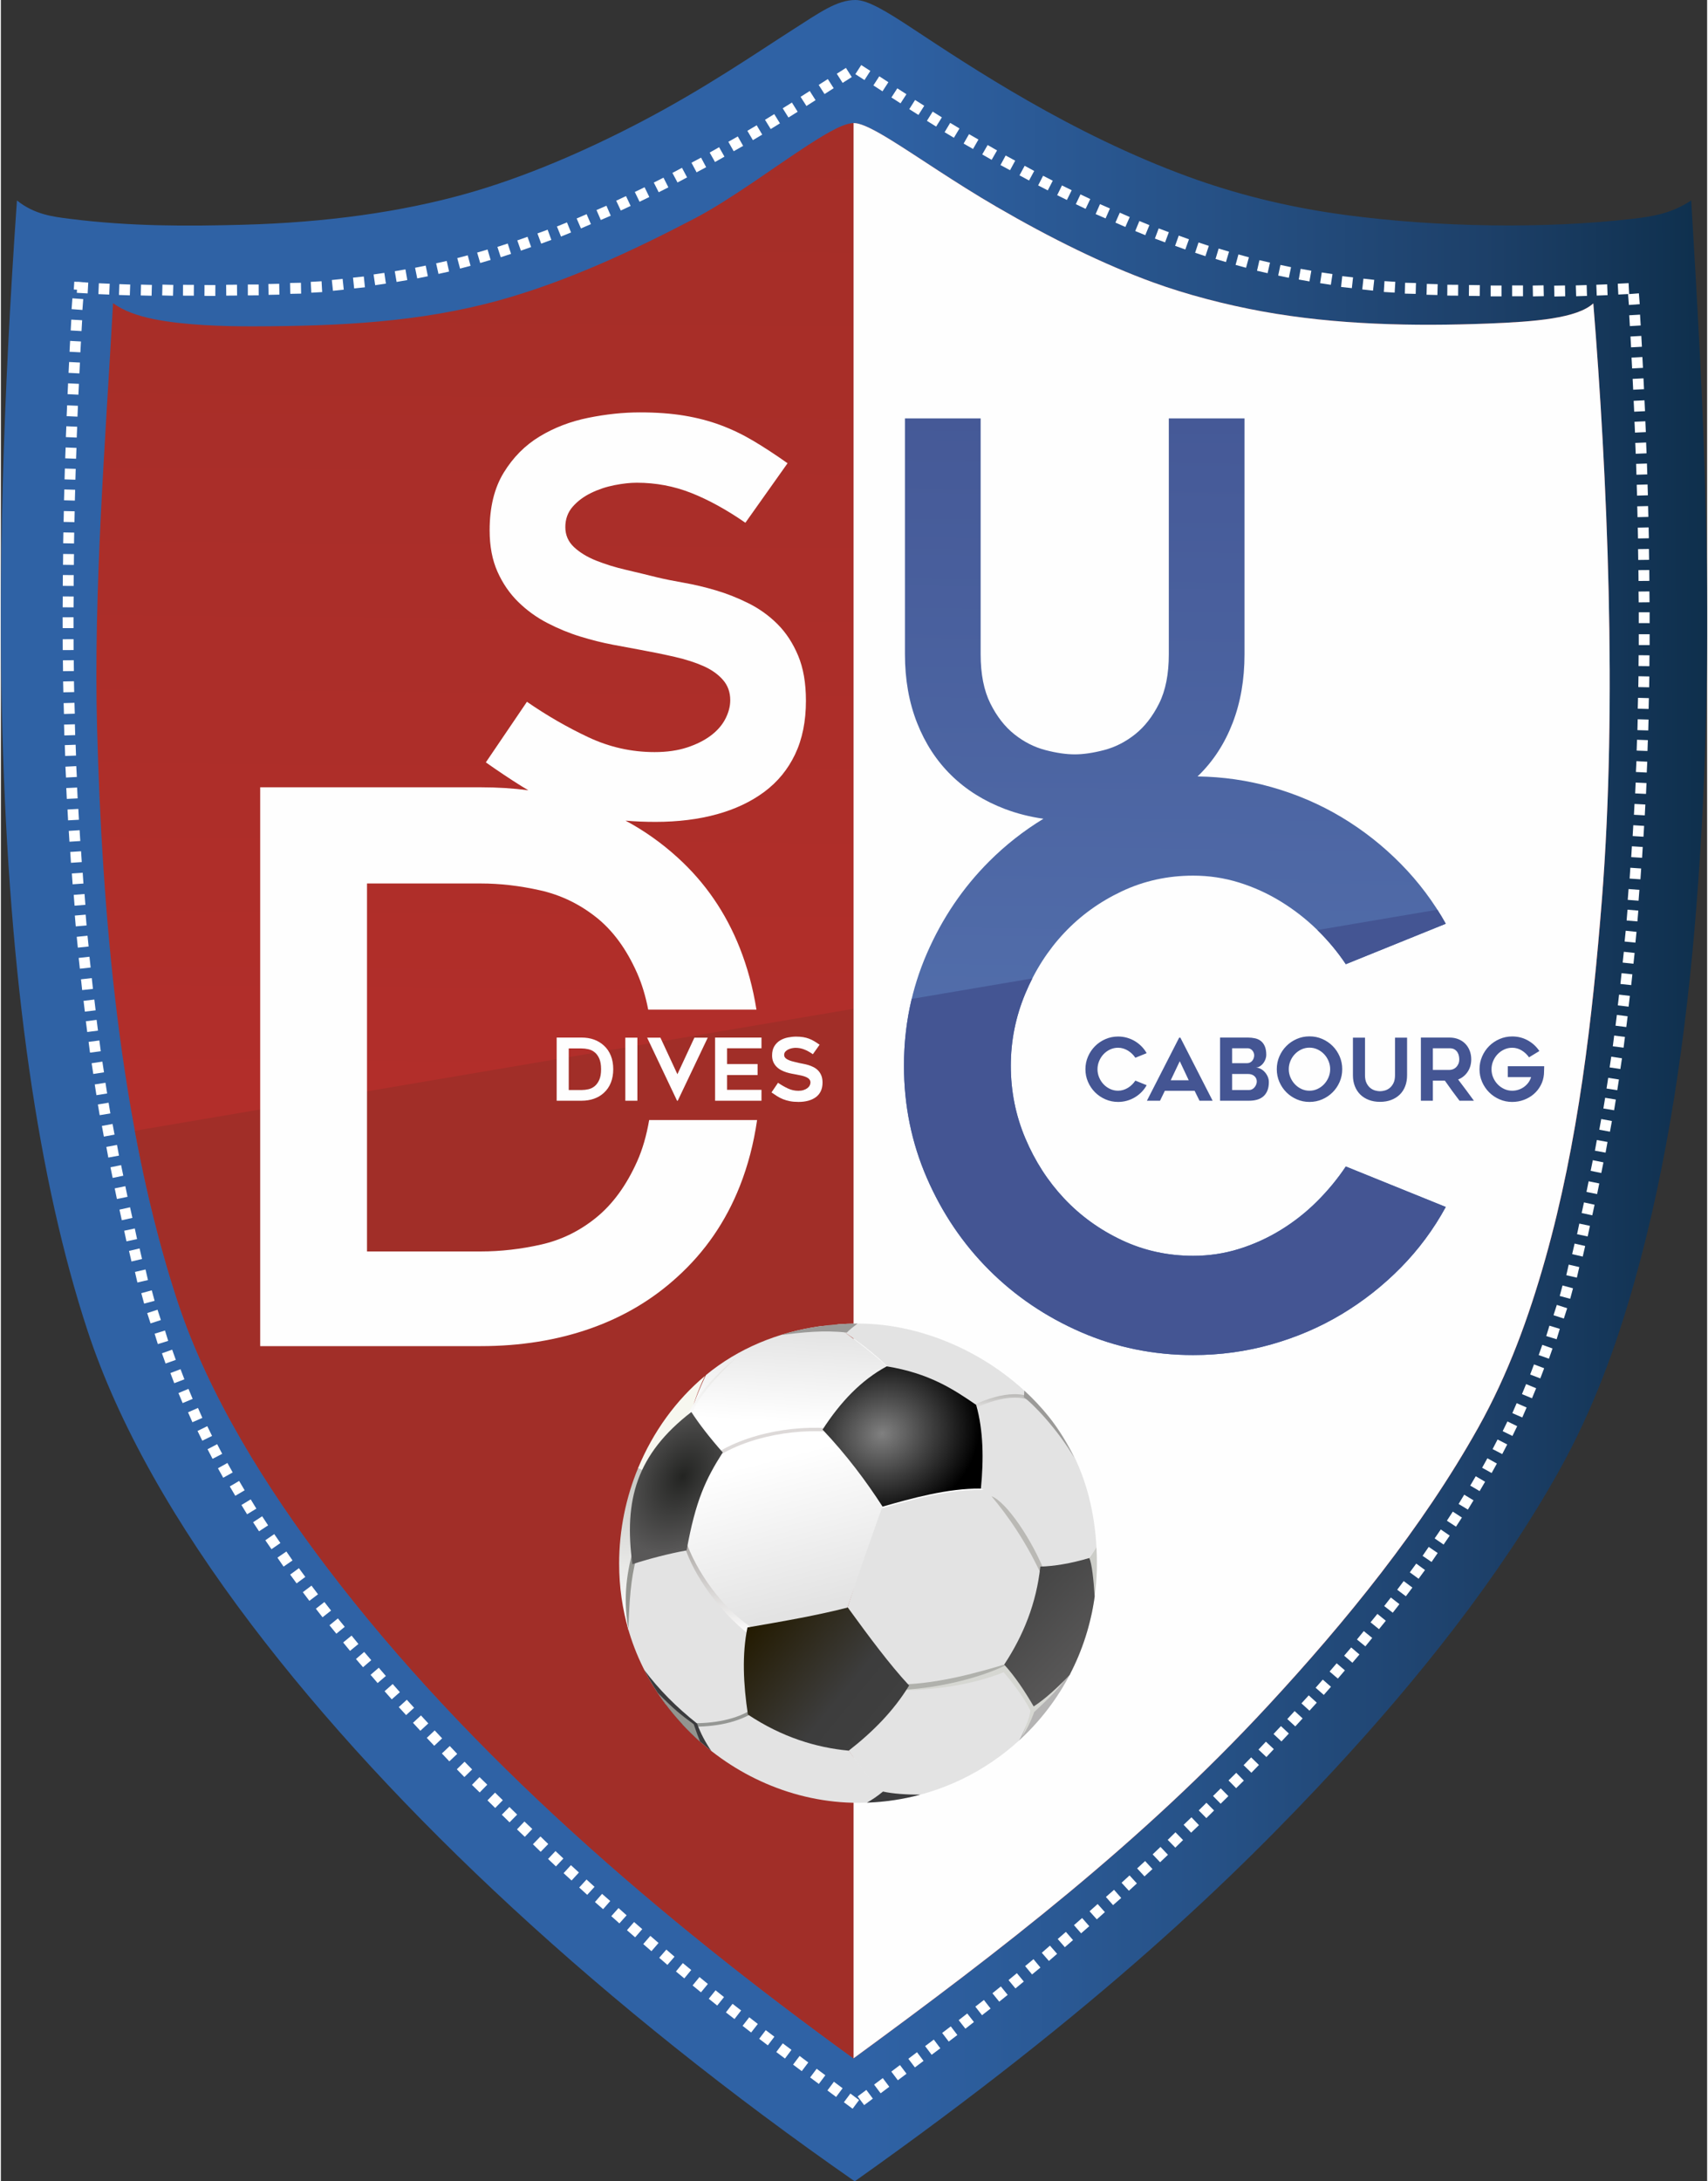
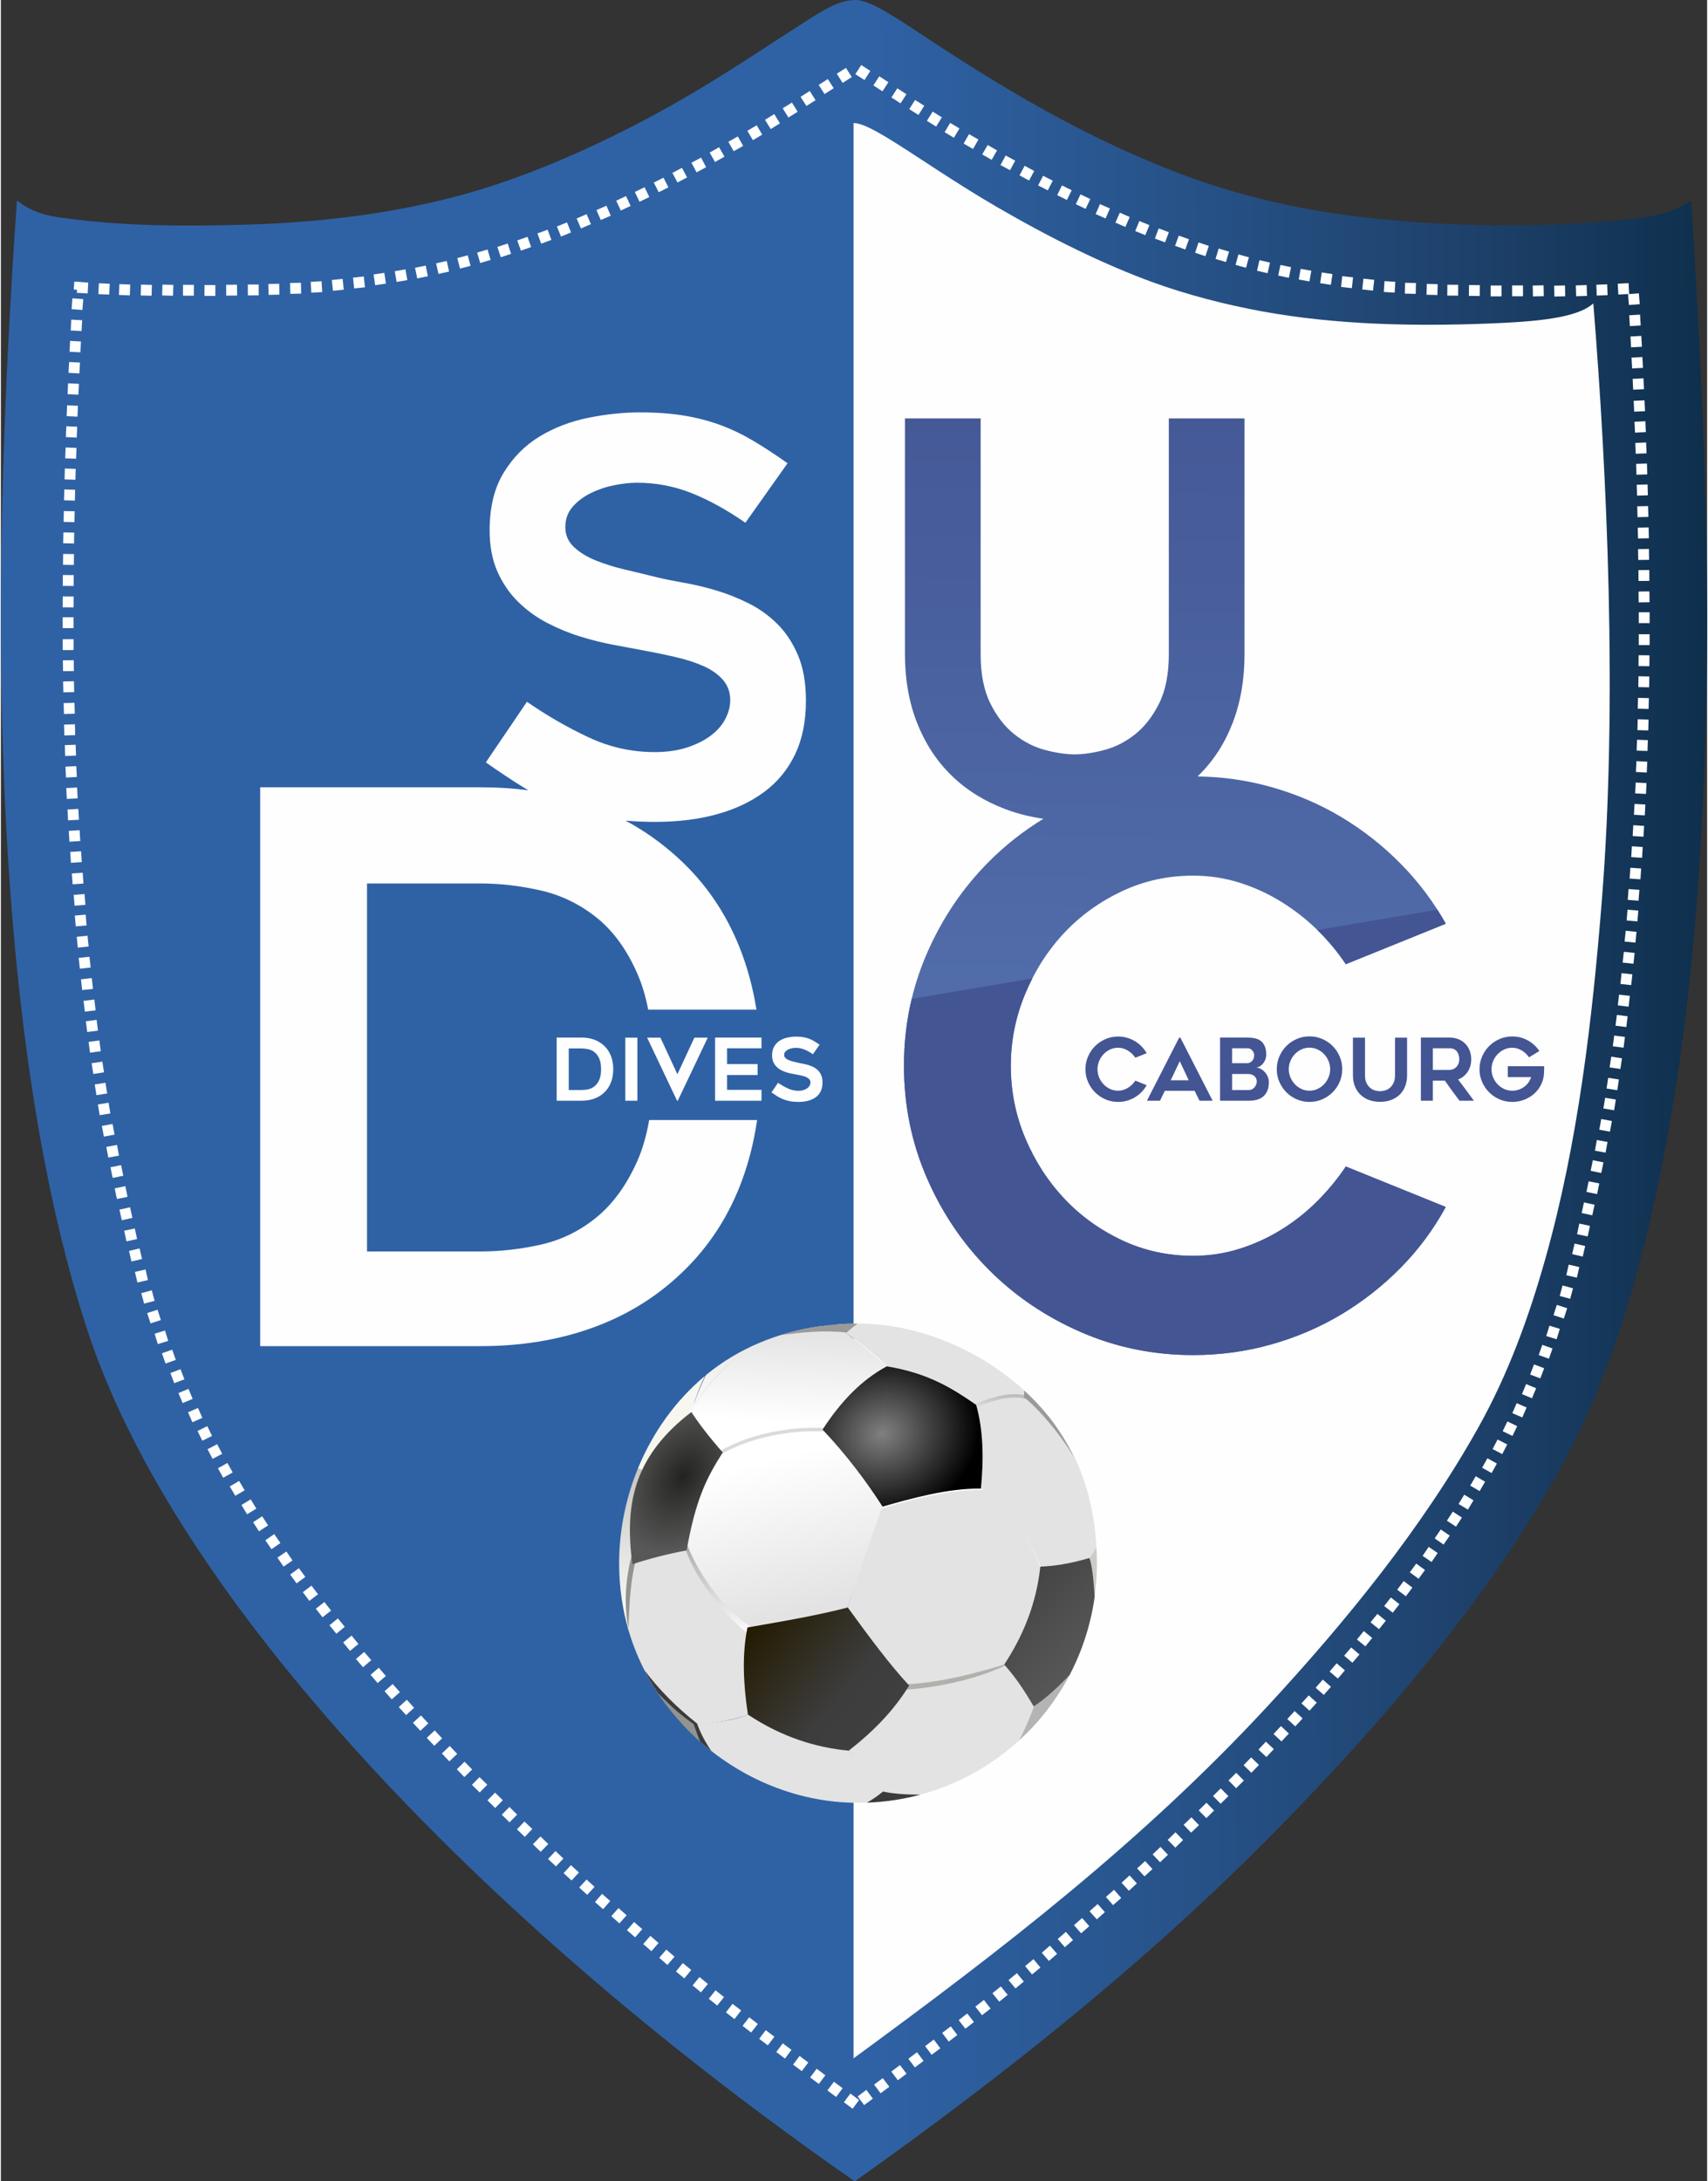
<svg xmlns="http://www.w3.org/2000/svg" height="357.295" viewBox="0 0 469.517 600" width="279.881">
  <rect x="0" y="0" width="469.517" height="600" fill="#333333" stroke="none" />
  <linearGradient id="a" gradientUnits="userSpaceOnUse" x1="-3.742" x2="470.258" y1="223.5" y2="222">
    <stop offset="0" stop-color="#2f62a5" />
    <stop offset=".51" stop-color="#2f62a5" />
    <stop offset=".709" stop-color="#265186" />
    <stop offset=".87" stop-color="#1d4069" />
    <stop offset="1" stop-color="#0e2f4c" />
  </linearGradient>
  <radialGradient id="i" cx="269.226" cy="380.489" gradientTransform="matrix(.316 1.027 -1.174 .361 604.142 -19.488)" gradientUnits="userSpaceOnUse" r="22.013">
    <stop offset="0" stop-color="#808080" />
    <stop offset="1" />
  </radialGradient>
  <linearGradient id="k" gradientUnits="userSpaceOnUse" x1="205.442" x2="240.236" y1="447.652" y2="476.22">
    <stop offset="0" stop-color="#231a00" />
    <stop offset=".708" stop-color="#3d3d3d" />
    <stop offset="1" stop-color="#3f3f3f" />
  </linearGradient>
  <radialGradient id="m" cx="187.795" cy="407.332" gradientTransform="matrix(1.04 .614 -.906 1.536 361.416 -334.87)" gradientUnits="userSpaceOnUse" r="12.773">
    <stop offset="0" stop-color="#232422" />
    <stop offset="1" stop-color="#595858" />
  </radialGradient>
  <linearGradient id="b" gradientUnits="userSpaceOnUse" x1="150.236" x2="147.402" y1="38.268" y2="342.992">
    <stop offset="0" stop-color="#a52e28" />
    <stop offset="1" stop-color="#b42e2a" />
  </linearGradient>
  <linearGradient id="c" gradientUnits="userSpaceOnUse" x1="321.387" x2="318.968" y1="115.098" y2="302.765">
    <stop offset="0" stop-color="#455997" />
    <stop offset="1" stop-color="#5370ad" />
  </linearGradient>
  <linearGradient id="h" gradientUnits="userSpaceOnUse" x1="276.607" x2="294.864" y1="440.967" y2="458.773">
    <stop offset="0" stop-color="#454545" />
    <stop offset="1" stop-color="#585757" />
  </linearGradient>
  <linearGradient id="d" gradientUnits="userSpaceOnUse" x1="212.598" x2="223.126" y1="401.102" y2="442.158">
    <stop offset="0" stop-color="#fff" />
    <stop offset="1" stop-color="#e3e3e3" />
  </linearGradient>
  <linearGradient id="e" gradientUnits="userSpaceOnUse" x1="213.307" x2="214.661" y1="391.181" y2="367.195">
    <stop offset="0" stop-color="#fff" />
    <stop offset="1" stop-color="#e5e5e5" />
  </linearGradient>
  <linearGradient id="f" gradientTransform="matrix(.439 0 0 2.554 -80.242 -145.5)" gradientUnits="userSpaceOnUse" x1="570.854" x2="570.854" y1="215.018" y2="232.589">
    <stop offset="0" stop-color="#c5c5c1" />
    <stop offset="1" stop-color="#fff" />
  </linearGradient>
  <linearGradient id="g" gradientTransform="matrix(1.879 0 0 .596 -80.242 -145.5)" gradientUnits="userSpaceOnUse" x1="182.157" x2="182.157" y1="887.333" y2="898.574">
    <stop offset="0" stop-color="#b8b7b5" />
    <stop offset="1" stop-color="#fff" />
  </linearGradient>
  <linearGradient id="j" gradientTransform="matrix(.932 0 0 1.202 -80.242 -145.5)" gradientUnits="userSpaceOnUse" x1="288.041" x2="288.041" y1="474.22" y2="495.139">
    <stop offset="0" stop-color="#aca8a5" />
    <stop offset="1" stop-color="#fff" />
  </linearGradient>
  <linearGradient id="l" gradientTransform="matrix(.958 0 0 1.17 -80.242 -145.5)" gradientUnits="userSpaceOnUse" x1="280.266" x2="280.266" y1="443.787" y2="458.486">
    <stop offset="0" stop-color="#e2e1df" />
    <stop offset="1" stop-color="#fff" />
  </linearGradient>
  <path d="m4.421 55.141c4.83 3.872 9.95 4.466 14.332 5.023 17.165 2.182 32.83 2.049 47.488 1.669 23.633-.612 44.044-3.614 61.332-8.421 16.498-4.587 33.404-11.959 48.53-19.868 17.708-9.26 31.594-18.855 41.837-25.399 7.276-4.648 12.131-8.16 17.234-8.146 3.401.01 8.472 3.094 15.724 7.871 15.955 10.51 43.557 28.965 76.012 40.795 12.322 4.491 26.57 8.249 42.996 10.452 25.626 3.437 55.039 3.847 78.998 1.082 6.097-.704 10.882-1.569 16.232-5.059 2.964 50.146 7.389 118.989 1.429 194.207-2.783 35.12-7.816 70.49-17.066 103.256-4.954 17.549-11.276 35.071-20.809 52.105-16.381 29.271-39.087 57.525-61.49 81.72-27.526 29.728-64.836 65.852-132.244 113.57-68.622-47.74-126.618-101.249-165.95-153.069-21.143-27.854-36.707-55.221-45.166-80.941-13.497-41.043-21.561-96.298-23.43-165.05-1.171-43.091.162-90.765 4.011-145.799z" fill="url(#a)" />
-   <path d="m438.197 83.457c-4.512 4.088-15.887 5.04-29.129 5.546-20.21.772-41.522.376-61.971-3.348-9.986-1.819-20.718-4.585-30.064-7.992-13.475-4.91-28.01-12.041-42.993-20.75-11.665-6.78-21.826-13.909-29.151-18.414-4.395-2.703-7.769-4.461-9.834-4.631-2.64-.218-7.011 2.233-12.588 5.824-9.294 5.985-21.515 15.141-31.558 20.392-16.99 8.883-35.136 17.336-53.627 22.476-21.913 6.091-44.158 7.14-67.64 7.202-8.281.022-19.128-.285-27.566-1.987-4.74-.956-8.398-2.354-11.205-4.381-2.088 37.593-5.42 79.242-4.399 116.837 1.382 50.824 6.167 109.059 22.134 157.614 8.594 26.131 24.626 51.533 41.166 73.323 39.234 51.69 91.73 96.53 144.846 135.01 40.897-29.922 79.321-59.486 114.045-96.988 21.411-23.125 42.441-48.936 57.869-76.503 8.211-14.671 13.913-30.315 18.469-46.456 8.987-31.834 12.965-66.001 15.574-98.943 4.276-53.971 1.433-116.891-2.378-163.832z" fill="url(#b)" />
-   <path d="m36.865 311.026c3.015 16.186 6.854 31.957 11.741 46.819 8.594 26.131 24.626 51.533 41.166 73.323 39.234 51.69 91.73 96.53 144.846 135.01 40.897-29.922 79.321-59.486 114.045-96.988 21.411-23.125 42.441-48.936 57.869-76.503 8.211-14.671 13.913-30.315 18.469-46.456 8.987-31.834 12.965-66.001 15.574-98.943.127-1.597.246-3.204.361-4.816z" fill="#a12e28" fill-rule="evenodd" />
  <path d="m438.197 83.457c-4.512 4.088-15.887 5.04-29.129 5.546-20.21.772-41.522.376-61.971-3.348-9.986-1.819-20.718-4.585-30.064-7.992-13.475-4.91-28.01-12.041-42.993-20.75-11.665-6.78-21.826-13.909-29.151-18.414-4.395-2.703-7.769-4.461-9.834-4.631-.134-.011-.273-.015-.415-.013v532.307c40.889-29.917 79.306-59.477 114.024-96.972 21.411-23.125 42.441-48.936 57.869-76.503 8.211-14.671 13.913-30.315 18.469-46.456 8.987-31.834 12.965-66.001 15.574-98.943 4.276-53.971 1.433-116.891-2.378-163.832z" fill="#fefefe" fill-rule="evenodd" />
  <g fill="#fff" fill-rule="evenodd" transform="translate(-80.242 -145.5) scale(1.058)">
    <path d="m104.322 426.988-.465-2.783-2.783.465.465 2.783zM103.484 421.807l-.44-2.787-2.788.44.44 2.788zM102.666 416.309l-.43-2.789-2.789.43.43 2.789zM107.682 443.191l-.571-2.764-2.764.571.571 2.764zM108.785 448.672l-.571-2.764-2.764.571.571 2.764zM110.052 454.153l-.61-2.755-2.755.61.61 2.755zM111.265 459.661l-.591-2.76-2.759.59.591 2.76zM112.559 464.842l-.643-2.748-2.748.643.643 2.748zM114.101 470.315l-.638-2.749-2.749.638.638 2.749zM115.826 475.708l-.739-2.724-2.723.739.739 2.724zM105.404 432.508l-.513-2.775-2.775.513.513 2.775zM106.56 437.958l-.513-2.775-2.775.513.513 2.775zM117.456 480.711l-.873-2.684-2.683.873.873 2.683zM119.361 486.128l-.834-2.696-2.696.834.834 2.696zM121.34 491.07l-.944-2.659-2.659.944.944 2.659zM123.575 496.123l-1.007-2.636-2.636 1.008 1.007 2.636zM125.723 501.209l-1.087-2.604-2.604 1.087 1.087 2.604zM128.243 506.146l-1.134-2.584-2.584 1.134 1.134 2.584zM130.768 510.838l-1.242-2.534-2.534 1.242 1.242 2.534zM133.405 515.491l-1.304-2.503-2.503 1.304 1.304 2.503zM136.139 520.336l-1.374-2.465-2.465 1.374 1.374 2.465zM139.244 524.97l-1.434-2.43-2.43 1.434 1.434 2.43zM142.29 529.742l-1.467-2.411-2.411 1.467 1.467 2.411zM145.347 534.091l-1.545-2.361-2.361 1.545 1.545 2.361zM148.548 538.683l-1.603-2.322-2.322 1.603 1.603 2.322zM151.696 543.211l-1.599-2.325-2.325 1.599 1.599 2.325zM155.028 547.497l-1.671-2.274-2.274 1.671 1.671 2.274zM158.329 552.013l-1.699-2.253-2.253 1.699 1.699 2.253zM161.724 556.245l-1.738-2.223-2.223 1.738 1.738 2.223zM165.281 560.468l-1.785-2.186-2.186 1.785 1.785 2.186zM168.838 564.934l-1.784-2.186-2.186 1.784 1.784 2.186zM172.175 569.134l-1.84-2.14-2.14 1.84 1.84 2.14zM175.973 573.247l-1.84-2.14-2.14 1.84 1.84 2.14zM179.619 577.458l-1.866-2.117-2.117 1.866 1.866 2.117zM183.321 581.514l-1.903-2.084-2.084 1.903 1.903 2.084zM187.016 585.579l-1.915-2.073-2.073 1.915 1.915 2.073zM190.607 589.461l-1.935-2.054-2.054 1.935 1.935 2.054zM194.532 593.505l-1.938-2.051-2.051 1.938 1.938 2.051zM198.417 597.553l-1.971-2.019-2.019 1.971 1.971 2.019zM210.122 609.288l-2.01-1.981-1.981 2.01 2.01 1.981zM206.388 605.551l-2.014-1.977-1.977 2.014 2.014 1.977zM202.351 601.511l-2.017-1.974-1.974 2.017 2.017 1.974zM214.06 613.027l-2.044-1.945-1.945 2.045 2.045 1.945zM218.209 616.939l-2.022-1.968-1.968 2.022 2.022 1.968zM222.146 620.703l-2.051-1.938-1.938 2.051 2.051 1.938zM226.186 624.341l-2.079-1.909-1.908 2.079 2.079 1.908zM230.249 628.066l-2.083-1.904-1.904 2.083 2.083 1.904zM234.333 631.752l-2.125-1.857-1.857 2.124 2.125 1.857zM238.592 635.465l-2.105-1.879-1.879 2.105 2.105 1.879zM242.661 639.067l-2.128-1.854-1.854 2.128 2.128 1.854zM246.897 642.662l-2.132-1.849-1.849 2.132 2.132 1.849zM251.052 646.232l-2.131-1.85-1.85 2.131 2.131 1.85zM255.393 649.688l-2.178-1.794-1.794 2.178 2.178 1.794zM259.725 653.317l-2.178-1.794-1.794 2.178 2.178 1.794zM263.924 656.732l-2.2-1.768-1.768 2.2 2.2 1.768zM268.375 660.209l-2.23-1.729-1.729 2.231 2.23 1.729zM272.716 663.715l-2.225-1.735-1.735 2.225 2.225 1.735zM277.026 667.031l-2.248-1.705-1.705 2.248 2.248 1.705zM281.469 670.447l-2.26-1.69-1.69 2.26 2.26 1.69zM285.841 673.729l-2.255-1.697-1.697 2.255 2.255 1.697zM290.279 677.055l-2.258-1.693-1.693 2.258 2.258 1.693zM294.768 680.431l-2.261-1.689-1.689 2.261 2.26 1.689zM299.055 683.494l-2.264-1.685-1.685 2.264 2.264 1.685zM97.052 218.105l.209-2.814-2.814-.209-.209 2.814zM97.623 212.965l.128-2.034-2.816-.178-.128 2.034zM96.818 223.599l.161-2.817-2.817-.161-.162 2.817zM96.518 229.121l.151-2.818-2.818-.151-.151 2.818zM96.265 234.603l.143-2.818-2.818-.143-.143 2.818zM96.006 240.136l.137-2.819-2.819-.137-.137 2.819zM95.762 245.846l.128-2.819-2.819-.127-.128 2.819zM95.566 251.285l.122-2.819-2.819-.122-.122 2.819zM95.397 256.789l.109-2.82-2.82-.109-.109 2.82zM95.225 262.239l.081-2.821-2.821-.081-.081 2.821zM95.084 267.673l.08-2.821-2.821-.08-.08 2.821zM94.978 273.272l.061-2.821-2.821-.061-.061 2.821zM94.868 278.813l.05-2.821-2.821-.05-.05 2.821zM94.744 295.43l.024-2.822-2.822-.024-.025 2.822zM94.766 289.862l.02-2.822-2.822-.02-.019 2.822zM94.826 284.4l.035-2.822-2.822-.035-.035 2.822zM94.74 300.818l-.01-2.822-2.822.01.01 2.822zM94.754 306.526l-.007-2.822-2.822.007.007 2.822zM94.832 311.983l-.035-2.822-2.822.035.035 2.822zM94.911 317.452l-.06-2.821-2.821.06.06 2.821zM95.068 323.064l-.082-2.821-2.821.082.082 2.821zM95.173 328.643l-.081-2.821-2.821.081.081 2.821zM95.39 333.961l-.104-2.82-2.82.104.104 2.82zM95.6 339.521l-.148-2.818-2.818.148.149 2.818zM95.808 345.09l-.135-2.819-2.819.135.135 2.819zM96.142 350.645l-.154-2.818-2.818.154.154 2.818zM96.497 356.177l-.177-2.816-2.817.177.177 2.817zM96.881 361.65l-.182-2.816-2.816.182.182 2.816zM97.319 367.229l-.198-2.815-2.815.198.198 2.815zM97.823 372.762l-.223-2.813-2.813.224.223 2.813zM98.132 378.128l-.239-2.812-2.812.239.239 2.812zM98.667 383.597l-.292-2.807-2.807.292.292 2.807zM99.191 389.065l-.308-2.805-2.805.308.308 2.805zM99.79 394.623l-.305-2.805-2.805.305.305 2.805zM100.487 400.194l-.335-2.802-2.802.335.335 2.802zM101.101 405.469l-.359-2.799-2.799.359.359 2.799zM101.822 410.827l-.364-2.799-2.799.364.364 2.798zM492.64 425.71l.456-2.784 2.785.46-.456 2.784zM493.462 420.526l.432-2.788 2.789.436-.432 2.788zM494.263 415.027l.422-2.79 2.79.425-.422 2.79zM489.328 441.918l.563-2.765 2.765.566-.563 2.765zM488.242 447.401l.563-2.765 2.765.566-.563 2.765zM486.991 452.884l.601-2.756 2.757.605-.602 2.756zM485.795 458.394l.582-2.76 2.761.586-.582 2.76zM484.517 463.577l.635-2.749 2.75.638-.635 2.749zM482.992 469.054l.63-2.75 2.751.634-.63 2.75zM481.283 474.45l.731-2.725 2.726.734-.731 2.725zM491.574 431.231l.505-2.776 2.776.508-.505 2.776zM490.434 436.683l.505-2.776 2.776.508-.505 2.776zM479.668 479.455l.865-2.685 2.686.869-.865 2.685zM477.78 484.876l.826-2.697 2.698.83-.826 2.697zM475.815 489.821l.936-2.661 2.662.94-.936 2.661zM473.596 494.878l.999-2.638 2.639 1.003-.999 2.638zM471.463 499.968l1.079-2.606 2.607 1.083-1.079 2.606zM468.959 504.909l1.126-2.586 2.587 1.129-1.126 2.586zM466.447 509.605l1.235-2.536 2.537 1.238-1.235 2.536zM463.824 514.263l1.296-2.505 2.507 1.299-1.296 2.505zM461.105 519.113l1.367-2.467 2.469 1.37-1.367 2.467zM458.014 523.752l1.427-2.433 2.435 1.43-1.427 2.433zM454.983 528.529l1.46-2.413 2.415 1.463-1.46 2.413zM451.938 532.883l1.538-2.364 2.366 1.541-1.538 2.364zM448.752 537.481l1.596-2.325 2.327 1.599-1.596 2.325zM445.618 542.015l1.592-2.328 2.33 1.595-1.592 2.328zM442.298 546.306l1.664-2.277 2.279 1.667-1.664 2.277zM439.011 550.829l1.692-2.256 2.259 1.695-1.692 2.256zM435.629 555.067l1.731-2.226 2.228 1.734-1.731 2.226zM432.084 559.296l1.779-2.189 2.191 1.781-1.778 2.189zM428.542 563.768l1.778-2.19 2.192 1.78-1.777 2.189zM425.216 567.973l1.833-2.143 2.145 1.836-1.833 2.143zM421.431 572.093l1.833-2.143 2.145 1.836-1.833 2.143zM417.798 576.31l1.859-2.12 2.123 1.862-1.859 2.12zM414.109 580.373l1.896-2.087 2.09 1.899-1.896 2.087zM410.426 584.444l1.908-2.076 2.079 1.911-1.908 2.076zM406.847 588.332l1.929-2.057 2.06 1.931-1.929 2.057zM402.933 592.383l1.932-2.054 2.057 1.935-1.932 2.054zM399.061 596.438l1.965-2.023 2.025 1.968-1.965 2.023zM387.392 608.194l2.004-1.984 1.987 2.007-2.004 1.984zM391.114 604.45l2.008-1.981 1.983 2.01-2.008 1.981zM395.139 600.403l2.011-1.977 1.98 2.014-2.011 1.977zM383.465 611.939l2.038-1.948 1.952 2.041-2.039 1.949zM379.328 615.858l2.016-1.972 1.974 2.019-2.016 1.972zM375.403 619.629l2.045-1.942 1.944 2.047-2.045 1.942zM371.373 623.275l2.073-1.912 1.915 2.076-2.073 1.912zM367.321 627.006l2.077-1.907 1.91 2.08-2.077 1.907zM363.249 630.7l2.119-1.861 1.864 2.121-2.119 1.861zM359.001 634.42l2.099-1.883 1.886 2.102-2.099 1.883zM354.943 638.029l2.122-1.857 1.86 2.125-2.122 1.857zM350.717 641.632l2.126-1.853 1.855 2.129-2.126 1.853zM346.574 645.209l2.125-1.854 1.857 2.128-2.125 1.854zM342.243 648.673l2.173-1.798 1.801 2.175-2.173 1.798zM337.922 652.309l2.173-1.798 1.801 2.175-2.172 1.798zM333.733 655.731l2.194-1.772 1.774 2.196-2.194 1.772zM329.292 659.216l2.225-1.733 1.736 2.227-2.225 1.733zM324.962 662.729l2.22-1.739 1.742 2.222-2.22 1.739zM320.662 666.053l2.243-1.709 1.712 2.245-2.243 1.709zM316.23 669.477l2.255-1.694 1.697 2.257-2.255 1.694zM311.868 672.766l2.249-1.701 1.704 2.252-2.249 1.701zM307.44 676.1l2.252-1.697 1.7 2.255-2.253 1.697zM302.961 679.484l2.256-1.693 1.696 2.258-2.256 1.693zM298.683 682.554l2.259-1.689 1.692 2.261-2.258 1.689zM499.277 216.814l-.217-2.814 2.813-.214.217 2.814zM499.528 222.307l-.17-2.817 2.817-.166.17 2.817zM499.845 227.829l-.159-2.818 2.817-.156.159 2.818zM500.115 233.311l-.151-2.818 2.818-.148.151 2.818zM500.391 238.843l-.145-2.818 2.818-.142.145 2.819zM500.652 244.552l-.136-2.819 2.819-.132.136 2.819zM500.864 249.992l-.13-2.819 2.819-.127.13 2.819zM501.05 255.495l-.117-2.82 2.82-.114.117 2.82zM501.238 260.944l-.089-2.821 2.821-.086.089 2.821zM501.396 266.378l-.089-2.821 2.821-.085.089 2.821zM501.518 271.977l-.07-2.821 2.821-.066.07 2.821zM501.645 277.518l-.059-2.821 2.821-.055.059 2.821zM501.82 294.135l-.033-2.822 2.822-.029.033 2.822zM501.781 288.567l-.028-2.822 2.822-.025.028 2.822zM501.704 283.105l-.043-2.821 2.821-.039.043 2.822zM501.84 299.523l.002-2.822 2.822.005-.001 2.822zM501.844 305.231l-.001-2.822 2.822.002.001 2.822zM501.781 310.688l.026-2.822 2.822.03-.026 2.822zM501.72 316.156l.052-2.821 2.821.056-.052 2.821zM501.579 321.769l.073-2.821 2.821.076-.073 2.821zM501.491 327.349l.072-2.821 2.821.076-.073 2.821zM501.29 332.667l.096-2.82 2.82.1-.096 2.82zM501.096 338.227l.14-2.818 2.819.143-.14 2.818zM500.906 343.796l.127-2.819 2.819.13-.127 2.819zM500.589 349.352l.145-2.818 2.818.148-.145 2.818zM500.25 354.885l.168-2.817 2.817.172-.168 2.817zM499.883 360.359l.173-2.816 2.817.177-.173 2.816zM499.462 365.938l.189-2.815 2.816.193-.189 2.815zM498.975 371.471l.215-2.813 2.814.218-.215 2.813zM498.682 376.839l.231-2.812 2.812.234-.231 2.812zM498.163 382.308l.283-2.807 2.808.287-.283 2.807zM497.656 387.778l.3-2.806 2.806.303-.3 2.806zM497.073 393.336l.297-2.806 2.806.3-.297 2.806zM496.394 398.909l.326-2.803 2.803.33-.326 2.803zM495.796 404.184l.351-2.8 2.8.354-.351 2.8zM495.091 409.544l.356-2.799 2.799.359-.356 2.799zM485.466 211.724l.089 2.821 2.821-.089-.089-2.821zM490.802 211.552l.108 2.82 2.82-.108-.108-2.82zM496.382 211.281l.143 2.818 2.818-.143-.143-2.818zM468.909 211.723v2.822h2.822v-2.822zM463.319 211.752v2.822h2.822v-2.822zM457.695 211.621l-.039 2.822 2.822.039.039-2.822zM452.056 211.548l-.02 2.822 2.822.02.02-2.822zM446.72 211.33l-.074 2.821 2.821.074.074-2.821zM441.07 211.037l-.069 2.821 2.821.069.069-2.821zM435.704 210.613l-.172 2.817 2.817.172.172-2.817zM479.832 211.792l.059 2.821 2.821-.059-.059-2.821zM474.261 211.762l.059 2.821 2.821-.059-.059-2.821zM430.233 209.965l-.312 2.805 2.805.312.312-2.805zM424.724 209.321l-.312 2.805 2.805.312.312-2.805zM419.393 208.351l-.427 2.789 2.789.427.427-2.789zM413.901 207.416l-.493 2.779 2.778.493.493-2.779zM408.642 206.404l-.578 2.762 2.762.578.578-2.762zM403.18 205.167l-.627 2.751 2.751.627.627-2.751zM397.72 203.671l-.744 2.722 2.722.744.744-2.722zM392.576 202.14l-.809 2.703 2.703.809.809-2.703zM387.339 200.558l-.886 2.679 2.679.886.886-2.679zM382.196 198.778l-.951 2.657 2.657.951.951-2.657zM376.979 196.904l-.987 2.644 2.644.987.987-2.644zM371.954 194.982l-1.073 2.61 2.61 1.073 1.073-2.61zM366.863 192.812l-1.137 2.583 2.583 1.137 1.137-2.583zM361.713 190.593l-1.133 2.584 2.584 1.133 1.133-2.585zM356.637 188.059l-1.214 2.548 2.548 1.214 1.214-2.548zM351.821 185.734l-1.245 2.533 2.533 1.245 1.245-2.533zM346.916 183.218l2.511 1.288-1.288 2.511-2.511-1.289zM342.12 180.628l-1.342 2.482 2.482 1.342 1.342-2.482zM337.175 177.954l-1.341 2.483 2.483 1.341 1.341-2.483zM332.49 175.225l-1.405 2.448 2.448 1.405 1.405-2.448zM327.647 172.4l-1.405 2.448 2.448 1.405 1.405-2.448zM322.746 169.471l2.42 1.451-1.451 2.42-2.42-1.451zM318.193 166.543l-1.493 2.394 2.394 1.493 1.493-2.394zM313.616 163.515l-1.507 2.386 2.386 1.507 1.507-2.386zM308.997 160.488l2.371 1.531-1.531 2.371-2.371-1.531zM304.308 157.36l-1.534 2.368 2.368 1.534 1.534-2.368zM299.61 154.434l-1.527 2.373 2.373 1.527 1.527-2.373zM109.483 211.494l-2.82-.103-.103 2.82 2.82.103zM104.148 211.293l-2.819-.123-.123 2.819 2.819.123z" />
    <path d="m98.569 210.993-2.817-.158-.158 2.817 2.818.158zM126.04 211.579l-2.822-.015-.015 2.822 2.822.015zM131.63 211.638l-2.822-.015-.015 2.822 2.822.015zM137.255 211.536l-2.822.025.025 2.822 2.822-.024zM142.894 211.492l-2.822.005.005 2.822 2.822-.005zM148.231 211.302l-2.821.059.059 2.821 2.821-.059zM153.882 211.039l-2.821.054.054 2.821 2.822-.054zM159.251 210.643l-2.817.158.157 2.817 2.817-.157zM115.117 211.59l-2.821-.074-.074 2.821 2.821.074zM120.688 211.59l-2.821-.074-.074 2.821 2.821.074zM164.725 210.024l-2.806.297.297 2.806 2.806-.297zM170.237 209.408l-2.806.297.297 2.806 2.806-.297zM175.573 208.466l-2.792.412.413 2.792 2.792-.413zM181.07 207.56l-2.781.479.479 2.781 2.781-.479zM186.334 206.576l-2.765.563.563 2.765 2.765-.563zM191.802 205.368l-2.755.613.613 2.755 2.755-.613zM197.27 203.9l-2.726.729.729 2.726 2.726-.729zM202.423 202.396l-2.708.795.795 2.708 2.708-.795zM207.667 200.841l-2.684.872.872 2.684 2.684-.872zM212.82 199.088l-2.662.937.937 2.662 2.662-.937zM218.047 197.242l-2.649.973.973 2.649 2.649-.973zM223.081 195.345l-2.615 1.06 1.06 2.616 2.615-1.06zM228.184 193.203l-2.589 1.124 1.124 2.588 2.588-1.124zM233.345 191.011l-2.59 1.119 1.119 2.59 2.59-1.119zM238.435 188.503l-2.554 1.2 1.2 2.554 2.554-1.2zM243.263 186.204l-2.539 1.232 1.232 2.539 2.539-1.231zM248.181 183.713l-2.517 1.275 1.275 2.517 2.517-1.275zM252.99 181.149l-2.489 1.329 1.329 2.49 2.49-1.329zM257.95 178.501l-2.49 1.328 1.328 2.49 2.49-1.328zM262.648 175.796l-2.455 1.392 1.392 2.455 2.455-1.392zM267.506 172.996l-2.455 1.392 1.392 2.455 2.455-1.392zM272.423 170.093l-2.428 1.438 1.438 2.428 2.428-1.438zM276.99 167.189l-2.402 1.481 1.481 2.402 2.402-1.481zM281.584 164.185l-2.394 1.495 1.495 2.394 2.393-1.495zM286.219 161.182l-2.378 1.518 1.518 2.379 2.379-1.518zM290.923 158.079l-2.376 1.522 1.522 2.376 2.377-1.522zM295.637 155.178l-2.381 1.515 1.515 2.381 2.381-1.515z" />
  </g>
  <g stroke-width="1.058">
    <path d="M159.799 302.765h-6.858v-17.37h6.858c2.484 0 4.525.728 6.122 2.183.854.775 1.499 1.712 1.934 2.812.435 1.1.653 2.33.653 3.69 0 1.376-.218 2.614-.653 3.714-.435 1.099-1.08 2.037-1.934 2.812-.775.712-1.681 1.25-2.717 1.614-1.036.364-2.171.546-3.405.546zm-3.536-2.942h3.536c.617 0 1.242-.071 1.875-.214.633-.142 1.206-.423 1.72-.843.514-.419.937-1 1.269-1.744.332-.744.498-1.717.498-2.919 0-1.202-.166-2.179-.498-2.931-.332-.751-.759-1.333-1.281-1.744-.522-.411-1.1-.688-1.732-.83-.633-.142-1.25-.213-1.851-.213h-3.536zM175.152 302.765h-3.322v-17.347h3.322zM194.516 285.418l-8.258 17.347h-.19l-8.234-17.347h3.654l4.675 10.061 4.675-10.061zM199.832 288.337v4.342h8.4v3.014h-8.4v4.082h9.468v2.99h-12.767v-17.37h12.767v2.942zM212.052 300.486l1.803-2.658c.87.601 1.768 1.119 2.693 1.554.926.435 1.894.653 2.907.653.538 0 1.012-.067 1.424-.202.411-.134.759-.309 1.044-.522.285-.213.498-.459.641-.736.142-.277.213-.55.213-.819 0-.348-.107-.645-.32-.89-.214-.245-.498-.447-.854-.605-.356-.158-.775-.293-1.258-.404-.483-.111-.985-.214-1.507-.308-.348-.063-.751-.138-1.21-.225-.459-.087-.933-.206-1.424-.356-.491-.15-.973-.348-1.448-.593-.475-.245-.902-.554-1.281-.926-.38-.372-.684-.815-.914-1.329-.229-.514-.344-1.119-.344-1.815 0-1.013.206-1.855.617-2.527.411-.672.937-1.202 1.578-1.59.641-.388 1.353-.661 2.136-.819.783-.158 1.539-.237 2.266-.237.728 0 1.376.048 1.946.142.57.095 1.1.233 1.59.415.49.182.969.411 1.436.688.467.277.969.605 1.507.985l-1.851 2.61c-.823-.57-1.614-1.004-2.373-1.305-.759-.301-1.558-.451-2.397-.451-.285 0-.609.036-.973.107-.364.071-.708.186-1.032.344-.324.158-.593.36-.807.605-.213.245-.32.542-.32.89 0 .348.127.641.38.878.253.237.577.435.973.593.396.158.83.293 1.305.403.475.111.933.221 1.376.332.332.079.724.158 1.175.237.451.079.917.19 1.4.332.483.142.961.332 1.436.569.474.237.898.542 1.269.914.372.372.672.83.902 1.376.229.546.344 1.206.344 1.981 0 .902-.158 1.685-.474 2.349-.316.665-.767 1.214-1.353 1.649-.585.435-1.282.763-2.088.985-.807.221-1.701.332-2.681.332-.902 0-1.697-.067-2.385-.202-.688-.135-1.317-.316-1.886-.546-.569-.229-1.108-.502-1.614-.819-.506-.316-1.028-.665-1.566-1.044z" fill="#fefefe" fill-rule="evenodd" />
    <g fill="#445593" fill-rule="evenodd">
      <path d="M315.29 298.494c-.38.696-.846 1.325-1.4 1.887-.554.561-1.167 1.044-1.839 1.447-.672.403-1.4.716-2.183.937-.783.221-1.594.332-2.432.332-1.234 0-2.397-.237-3.488-.712-1.092-.474-2.045-1.119-2.86-1.934-.815-.815-1.459-1.768-1.934-2.859-.475-1.092-.712-2.254-.712-3.488 0-1.234.237-2.397.712-3.488.475-1.092 1.119-2.045 1.934-2.86.815-.815 1.768-1.459 2.86-1.934 1.091-.474 2.254-.712 3.488-.712.839 0 1.649.111 2.432.332.783.222 1.511.534 2.183.937.672.403 1.285.886 1.839 1.447.554.562 1.02 1.183 1.4 1.863l-3.109 1.258c-.253-.38-.55-.735-.89-1.068-.34-.332-.716-.625-1.127-.878-.411-.253-.846-.451-1.305-.593-.459-.142-.933-.213-1.424-.213-.791 0-1.53.162-2.219.487-.688.324-1.285.755-1.792 1.293-.506.538-.91 1.167-1.21 1.887-.301.72-.451 1.467-.451 2.242 0 .791.15 1.542.451 2.254.3.712.704 1.337 1.21 1.875.506.538 1.104.969 1.792 1.293.688.324 1.428.486 2.219.486.49 0 .965-.071 1.424-.214.459-.142.894-.34 1.305-.593.411-.253.787-.55 1.127-.89.34-.34.637-.7.89-1.08zM315.361 302.765l8.875-17.346h.332l8.875 17.346h-3.607l-1.353-2.729h-8.187l-1.329 2.729zm6.549-5.624h4.959l-2.468-5.244zM348.203 290.212c0 .348-.071.72-.214 1.115-.142.396-.336.759-.581 1.092-.245.332-.542.613-.89.842-.348.229-.728.352-1.139.368.427.032.85.154 1.269.368.419.214.795.502 1.127.866.332.364.605.783.819 1.258.213.475.32.981.32 1.519 0 .949-.142 1.752-.427 2.408-.285.657-.672 1.187-1.163 1.59-.49.403-1.064.692-1.72.866-.657.174-1.357.261-2.1.261h-8.02v-17.37h7.641c.696 0 1.353.067 1.97.202.617.135 1.155.38 1.614.736.459.356.823.846 1.092 1.471.269.625.403 1.428.403 2.409zm-4.698 9.61c.285 0 .554-.067.807-.202s.475-.316.665-.546c.19-.229.34-.482.451-.759.111-.277.166-.557.166-.842 0-.585-.218-1.076-.653-1.471-.435-.396-1.032-.593-1.792-.593h-4.342v4.414zm-4.698-7.38h4.081c.332 0 .621-.063.866-.19.245-.127.451-.293.617-.498.166-.206.293-.439.379-.7.087-.261.131-.518.131-.771 0-.253-.047-.498-.142-.736-.095-.237-.221-.443-.38-.617-.158-.174-.344-.316-.557-.427-.214-.111-.439-.166-.676-.166h-4.319zM360.091 303.098c-1.234 0-2.397-.237-3.488-.712s-2.045-1.119-2.859-1.934c-.815-.815-1.459-1.768-1.934-2.859-.475-1.092-.712-2.262-.712-3.512 0-1.234.237-2.401.712-3.5.475-1.099 1.119-2.057 1.934-2.871.815-.815 1.768-1.459 2.859-1.934 1.092-.474 2.254-.712 3.488-.712 1.25 0 2.42.237 3.512.712 1.092.475 2.045 1.119 2.86 1.934.815.815 1.459 1.772 1.934 2.871.474 1.099.712 2.266.712 3.5 0 1.25-.237 2.42-.712 3.512-.475 1.091-1.119 2.045-1.934 2.859-.815.815-1.768 1.46-2.86 1.934-1.091.474-2.262.712-3.512.712zm0-14.926c-.791 0-1.531.162-2.219.487-.688.324-1.289.755-1.803 1.293-.514.538-.921 1.167-1.222 1.887-.301.72-.451 1.467-.451 2.242 0 .791.15 1.542.451 2.254.301.712.708 1.341 1.222 1.887.514.546 1.115.981 1.803 1.305.688.324 1.428.486 2.219.486.791 0 1.53-.162 2.219-.486.688-.324 1.289-.759 1.803-1.305.514-.546.921-1.175 1.222-1.887.301-.712.451-1.463.451-2.254 0-.775-.15-1.523-.451-2.242-.301-.72-.708-1.349-1.222-1.887-.514-.538-1.115-.969-1.803-1.293-.688-.324-1.428-.487-2.219-.487zM379.502 303.074c-1.123 0-2.144-.174-3.061-.522-.918-.348-1.701-.839-2.349-1.471-.649-.633-1.151-1.4-1.507-2.302-.356-.902-.534-1.906-.534-3.014v-10.346h3.322v10.346c0 .87.142 1.59.427 2.159.285.569.637 1.02 1.056 1.352.419.332.87.562 1.353.688.483.126.913.19 1.293.19.38 0 .811-.063 1.293-.19.483-.127.933-.356 1.353-.688.419-.332.771-.783 1.056-1.352.285-.57.427-1.289.427-2.159v-10.346h3.322v10.346c0 1.107-.174 2.112-.522 3.014-.348.902-.846 1.669-1.495 2.302-.649.633-1.432 1.123-2.349 1.471-.917.348-1.946.522-3.085.522zM394.048 302.765h-3.298v-17.37h7.878c.886 0 1.697.146 2.432.439.736.293 1.365.704 1.886 1.234.522.53.93 1.163 1.222 1.898.293.736.439 1.538.439 2.408 0 1.313-.328 2.46-.985 3.441-.656.981-1.531 1.685-2.622 2.112 1.471 1.93 2.919 3.876 4.343 5.838h-3.963c-.696-.902-1.376-1.811-2.041-2.729-.664-.917-1.329-1.851-1.993-2.8h-3.298zm0-8.472h4.58c.301 0 .613-.059.937-.178.324-.119.613-.301.866-.546.253-.245.463-.55.629-.913.166-.364.249-.791.249-1.282 0-.253-.032-.554-.095-.902-.063-.348-.19-.68-.38-.997-.19-.316-.459-.585-.807-.807-.348-.222-.815-.332-1.4-.332h-4.58zM424.683 293.274c-.016.332-.024.641-.024.926-.016.253-.024.502-.024.747 0 .245-.008.431-.024.558-.095 1.092-.392 2.104-.89 3.038-.498.933-1.139 1.736-1.922 2.409-.783.672-1.685 1.198-2.705 1.578-1.021.38-2.092.569-3.216.569-1.234 0-2.397-.237-3.488-.712-1.092-.474-2.045-1.119-2.86-1.934-.815-.815-1.459-1.768-1.934-2.859-.474-1.092-.712-2.254-.712-3.488 0-1.234.237-2.401.712-3.5.475-1.099 1.119-2.057 1.934-2.871.815-.815 1.768-1.459 2.86-1.934 1.091-.474 2.254-.712 3.488-.712 1.566 0 3.002.364 4.307 1.091 1.305.728 2.361 1.701 3.168 2.919l-2.847 1.732c-.506-.743-1.167-1.369-1.981-1.875-.815-.506-1.697-.759-2.646-.759-.791 0-1.53.162-2.219.487-.688.324-1.289.755-1.803 1.293-.514.538-.921 1.167-1.222 1.887-.3.72-.451 1.467-.451 2.242 0 .791.15 1.542.451 2.254.301.712.708 1.337 1.222 1.875.514.538 1.115.969 1.803 1.293.688.324 1.428.486 2.219.486.601 0 1.179-.091 1.732-.273.554-.182 1.06-.439 1.519-.771.459-.332.858-.728 1.198-1.186.34-.459.589-.965.748-1.519h-6.407v-2.99z" />
    </g>
    <path d="m133.451 209.698 11.308-16.664c5.456 3.769 11.085 7.018 16.888 9.746 5.803 2.728 11.878 4.092 18.227 4.092 3.373 0 6.348-.422 8.927-1.265 2.579-.843 4.761-1.934 6.547-3.273s3.125-2.877 4.017-4.612c.893-1.736 1.339-3.447 1.339-5.133 0-2.182-.67-4.042-2.009-5.579-1.339-1.537-3.125-2.802-5.356-3.794-2.232-.992-4.86-1.835-7.886-2.53-3.025-.694-6.175-1.339-9.448-1.934-2.182-.397-4.712-.868-7.588-1.413-2.877-.546-5.852-1.29-8.927-2.232-3.075-.942-6.1-2.182-9.076-3.72-2.976-1.537-5.654-3.472-8.035-5.803s-4.29-5.108-5.728-8.332c-1.438-3.224-2.158-7.018-2.158-11.382 0-6.348 1.29-11.63 3.869-15.846 2.579-4.216 5.877-7.539 9.894-9.969 4.017-2.43 8.481-4.141 13.391-5.133 4.91-.992 9.646-1.488 14.209-1.488 4.563 0 8.63.298 12.201.893 3.571.595 6.894 1.463 9.969 2.604 3.075 1.141 6.075 2.579 9.002 4.315 2.926 1.736 6.075 3.794 9.448 6.175l-11.605 16.367c-5.158-3.571-10.118-6.299-14.879-8.183-4.761-1.885-9.771-2.827-15.028-2.827-1.786 0-3.819.223-6.1.67-2.281.446-4.439 1.165-6.472 2.158-2.033.992-3.72 2.257-5.059 3.794s-2.009 3.397-2.009 5.579c0 2.182.794 4.017 2.381 5.505 1.587 1.488 3.621 2.728 6.1 3.72 2.48.992 5.208 1.835 8.183 2.529 2.976.694 5.852 1.389 8.63 2.083 2.083.496 4.538.992 7.365 1.488 2.827.496 5.753 1.19 8.779 2.083 3.025.893 6.026 2.083 9.002 3.571 2.976 1.488 5.629 3.397 7.96 5.728s4.216 5.208 5.654 8.63c1.438 3.422 2.157 7.563 2.157 12.424 0 5.654-.992 10.564-2.976 14.73-1.984 4.166-4.811 7.613-8.481 10.341-3.67 2.728-8.035 4.786-13.094 6.175-5.059 1.389-10.663 2.083-16.813 2.083-2.942 0-5.702-.114-8.281-.342 5.155 2.76 9.932 6.142 14.329 10.147 7.559 6.859 13.264 15.154 17.114 24.884 2.101 5.31 3.629 10.964 4.583 16.963h-29.781c-.725-3.737-1.741-7.082-3.045-10.033-2.94-6.65-6.72-11.794-11.34-15.434-4.62-3.64-9.729-6.09-15.329-7.35-5.6-1.26-11.059-1.89-16.379-1.89h-31.289v101.215h31.289c5.46 0 10.99-.63 16.589-1.89 5.6-1.26 10.674-3.745 15.224-7.455 4.55-3.71 8.295-8.855 11.235-15.434 1.467-3.283 2.568-7.07 3.303-11.363h29.7c-.938 6.476-2.523 12.539-4.759 18.188-3.85 9.73-9.555 18.024-17.114 24.884-6.86 6.3-14.874 11.06-24.044 14.279-9.17 3.22-19.214 4.83-30.134 4.83h-60.687v-153.713h60.687c4.537 0 8.907.275 13.109.824-.634-.366-1.261-.743-1.88-1.13-3.174-1.984-6.448-4.166-9.82-6.547z" fill="#fefefe" fill-rule="evenodd" />
    <path d="m286.888 225.209c-3.742-.533-7.27-1.428-10.584-2.685-5.753-2.182-10.663-5.257-14.73-9.225-4.067-3.968-7.216-8.779-9.448-14.432-2.232-5.654-3.348-11.953-3.348-18.896v-64.872h20.83v64.872c0 5.456.893 9.969 2.678 13.54 1.786 3.571 3.993 6.398 6.621 8.481 2.629 2.083 5.456 3.521 8.481 4.315 3.025.793 5.728 1.19 8.109 1.19 2.381 0 5.084-.397 8.109-1.19 3.025-.794 5.852-2.232 8.481-4.315 2.629-2.083 4.836-4.91 6.621-8.481 1.786-3.571 2.678-8.084 2.678-13.54v-64.872h20.831v64.872c0 6.944-1.091 13.242-3.273 18.896-2.182 5.654-5.307 10.465-9.374 14.432-.091.089-.183.178-.276.266 6.994.1 13.768 1.077 20.324 2.931 6.93 1.96 13.369 4.725 19.319 8.295 5.95 3.57 11.374 7.84 16.274 12.809 4.9 4.97 9.03 10.464 12.389 16.484l-27.509 11.13c-2.24-3.36-4.865-6.51-7.875-9.45-3.01-2.94-6.335-5.53-9.975-7.77-3.64-2.24-7.49-3.99-11.549-5.25-4.06-1.26-8.26-1.89-12.599-1.89-7 0-13.544 1.435-19.634 4.305-6.09 2.87-11.375 6.685-15.854 11.444-4.48 4.76-8.05 10.325-10.709 16.694-2.66 6.37-3.99 12.984-3.99 19.844 0 7 1.33 13.649 3.99 19.949 2.66 6.3 6.23 11.829 10.709 16.589 4.48 4.76 9.765 8.575 15.854 11.444 6.09 2.87 12.634 4.305 19.634 4.305 4.34 0 8.54-.63 12.599-1.89 4.06-1.26 7.91-3.01 11.549-5.25 3.64-2.24 6.965-4.865 9.975-7.875 3.01-3.01 5.635-6.195 7.875-9.555l27.509 11.13c-3.36 6.16-7.49 11.724-12.389 16.694-4.9 4.97-10.324 9.24-16.274 12.81-5.95 3.57-12.389 6.335-19.319 8.295-6.93 1.96-14.104 2.94-21.524 2.94-10.919 0-21.209-2.1-30.869-6.3-9.66-4.2-18.094-9.904-25.304-17.114-7.21-7.21-12.914-15.644-17.114-25.304-4.2-9.66-6.3-19.949-6.3-30.869 0-10.919 2.1-21.209 6.3-30.868 4.2-9.66 9.905-18.094 17.114-25.304 4.509-4.509 9.498-8.43 14.966-11.762z" fill="url(#c)" />
    <path d="m395.291 250.217c.807 1.264 1.577 2.553 2.31 3.867l-27.509 11.13c-2.226-3.339-4.833-6.471-7.819-9.395zm-111.464 18.91c-.69 1.35-1.333 2.74-1.931 4.171-2.66 6.37-3.99 12.984-3.99 19.844 0 7 1.33 13.649 3.99 19.949 2.66 6.3 6.23 11.829 10.709 16.589 4.48 4.76 9.765 8.575 15.854 11.444 6.09 2.87 12.634 4.305 19.634 4.305 4.34 0 8.54-.63 12.599-1.89 4.06-1.26 7.91-3.01 11.549-5.25 3.64-2.24 6.965-4.865 9.975-7.875 3.01-3.01 5.635-6.195 7.875-9.555l27.509 11.13c-3.36 6.16-7.49 11.724-12.389 16.694-4.9 4.97-10.324 9.24-16.274 12.81-5.95 3.57-12.389 6.335-19.319 8.295-6.93 1.96-14.104 2.94-21.524 2.94-10.919 0-21.209-2.1-30.869-6.3-9.66-4.2-18.094-9.904-25.304-17.114-7.21-7.21-12.914-15.644-17.114-25.304-4.2-9.66-6.3-19.949-6.3-30.869 0-6.34.708-12.468 2.124-18.383z" fill="#445593" fill-rule="evenodd" />
    <path d="m244.037 411.02c-4.012 11.6-8.809 24.509-12.821 36.109-7.588 1.396-14.653 1.483-22.241 2.878-10.472-7.051-17.272-16.389-21.718-26.166 2.049-10.293 3.707-15.874 7.85-21.979 4.841-5.931 24.291-9.42 34.016-8.635 4.797 6.28 10.118 11.513 14.915 17.793z" fill="url(#d)" />
    <path d="m268.306 407.093c8.286 6.018 16.724 18.668 18.905 27.738-2.704 8.111-5.669 14.391-8.373 22.503-8.286 3.882-21.805 7.022-32.446 6.542-5.32-6.28-9.201-12.102-14.522-18.382 3.794-11.687 7.915-23.309 12.101-34.997 7.937-.872 16.398-2.532 24.335-3.404z" fill="#e3e3e3" />
    <path d="m265.754 387.733c7.348-3.451 13.223-4.437 17.986-3.198 4.292 4.297 7.954 9.138 10.74 14.393 4.239 7.996 6.492 17.102 7.006 26.782-2.125 3.127-4.77 5.954-6.164 7.289-2.965 1.047-4.623 1.57-7.588 2.617-2.254-8.156-7.775-17.334-14.705-23.657-1.94-1.77-4.474-3.499-6.49-4.697-.523-6.193-.261-13.338-.785-19.53z" fill="#e3e3e3" />
    <path d="m247.7 379.621c-4.622-5.059-10.466-10.117-18.316-14.915.305-.145.613-.29.923-.436 1.855-.137 3.729-.206 5.618-.206 17.382 0 35.384 7.961 47.934 20.589-4.827-.618-11.123.233-18.89 2.555-6.105-2.529-11.164-5.059-17.269-7.588z" fill="#e3e3e3" />
    <path d="m196.153 400.554c10.292-5.146 21.282-7.501 32.969-7.065 5.495-5.233 10.99-10.728 16.485-15.961-4.358-4.448-10.988-9.289-16.092-13.083-1.387.117-2.701.226-3.961.33-11.839 1.652-22.717 6.174-31.534 13.453-1.906 3.947-3.563 8.095-4.67 12.382 2.355 3.489 4.448 6.454 6.803 9.943z" fill="url(#e)" />
-     <path d="M173.912 427.505c-1.449 6.517-1.808 13.215-1.444 20.034 2.165 7.817 5.768 14.977 10.531 21.322 1.782 1.611 3.6 3.285 5.566 5.219 4.274.785 15.438-1.221 20.148-3.663.087-6.89.436-13.519.523-20.409-10.03-6.28-17.27-15.002-21.718-26.166-4.535 1.221-9.071 2.442-13.606 3.663zM230.169 477.22c7.108 9.836 9.831 14.11 15.515 17.945 13.182-1.96 25.086-7.832 34.49-16.412 1.724-3.093 3.24-6.742 4.813-11.869-2.442-2.965-3.969-6.454-6.411-9.42-9.616 4.034-20.344 6.127-32.053 6.672-5.408 4.274-10.946 8.809-16.354 13.083z" fill="#e3e3e3" />
+     <path d="M173.912 427.505c-1.449 6.517-1.808 13.215-1.444 20.034 2.165 7.817 5.768 14.977 10.531 21.322 1.782 1.611 3.6 3.285 5.566 5.219 4.274.785 15.438-1.221 20.148-3.663.087-6.89.436-13.519.523-20.409-10.03-6.28-17.27-15.002-21.718-26.166-4.535 1.221-9.071 2.442-13.606 3.663M230.169 477.22c7.108 9.836 9.831 14.11 15.515 17.945 13.182-1.96 25.086-7.832 34.49-16.412 1.724-3.093 3.24-6.742 4.813-11.869-2.442-2.965-3.969-6.454-6.411-9.42-9.616 4.034-20.344 6.127-32.053 6.672-5.408 4.274-10.946 8.809-16.354 13.083z" fill="#e3e3e3" />
    <path d="m207.274 470.94c8.722 3.053 15.874 5.582 24.596 8.635 4.546 6.116 8.187 11.502 13.606 15.438-.1.075-.201.15-.305.224-3.021.425-6.107.65-9.245.65-17.85 0-34.277-7.638-46.115-19.259-.765-.751-1.511-1.517-2.238-2.299 6.591-.107 14.56-.87 19.701-3.388z" fill="#e3e3e3" />
    <path d="m284.856 467.669c-1.57 4.61-3.141 8.176-4.711 11.111 5.801-5.287 10.652-11.603 14.265-18.667z" fill="#b5b4b4" fill-rule="evenodd" />
    <path d="m172.737 448.481c-.657-5.519-.965-13.744 1.175-21.369 1.134-7.414 2.791-14.958 3.925-22.372-.767-.403-1.589-.772-2.412-1.132-3.413 8.2-5.295 17.205-5.295 26.486 0 6.453.908 12.604 2.607 18.387z" fill="url(#f)" />
    <path d="m193.77 378.437c-1.944 3.909-3.341 8.093-4.42 12.435-3.838 4.71-7.675 9.42-11.513 14.13l-2.489-1.207c4.102-9.936 10.448-18.701 18.421-25.358z" fill="#f7f7ef" fill-rule="evenodd" />
    <path d="m297.939 430.514c1.5-1.788 2.542-3.348 3.542-4.905.081 1.482.121 2.978.121 4.485 0 4.831-.521 9.535-1.501 14.064l-1.508 1.27c-.131-4.972-.523-9.943-.654-14.915z" fill="#cccdc8" fill-rule="evenodd" />
    <path d="m214.661 367.195c6.636-2.06 13.739-3.111 21.073-3.129-1.12.845-2.234 1.702-2.948 2.473-6.443-.719-12.218-.05-18.125.657z" fill="#9b9a98" fill-rule="evenodd" />
    <path d="m252.983 493.649c-4.7 1.259-9.608 2.009-14.662 2.19 1.469-.832 2.939-1.817 4.408-3.05 2.671.583 6.18.843 10.254.86z" fill="#3b3b3d" fill-rule="evenodd" />
    <path d="m282.389 384.908c-6.19-1.839-14.271 2.163-19.522 5.058l-.415.229-.458-.83.415-.229c5.534-3.051 13.746-7.069 20.25-5.137l.454.135-.27.909z" fill="url(#g)" />
    <path d="m231.736 394.243c-11.378-1.819-26.701.646-36.087 7.454l-.383.278-.557-.767.384-.279c9.592-6.959 25.164-9.482 36.793-7.623l.468.075-.15.936z" fill="#ddd9d8" fill-rule="evenodd" />
    <path d="m281.611 382.493c2.44 2.238 4.704 4.643 6.755 7.193 2.78 3.457 5.317 7.754 7.045 11.369-4.567-7.859-11.563-15.13-13.92-16.712.086-.643.128-1.254.12-1.85z" fill="#9b9a98" fill-rule="evenodd" />
-     <path d="m272.582 411.543c4.568 5.462 9.755 12.767 14.236 22.764.262-.436.405-.872.667-1.308-3.631-9.376-10.792-19.93-14.902-21.456z" fill="#bab9b5" fill-rule="evenodd" />
-     <path d="m247.7 464.922c9.093.028 20.038-1.585 28.259-4.959 1.962 2.311 5.464 6.681 7.339 10.519-.163 1.62-.744 3.179-2.237 7.064 1.199-1.678 2.42-4.176 3.271-6.618 6.602-6.176 7.668-7.517 10.532-12.155-3.751 4.012-6.912 6.716-10.401 9.551-2.617-3.271-4.972-7.457-7.588-10.728-3.194 2.104-17.956 5.659-29.175 7.326z" fill="#d6d7d2" fill-rule="evenodd" />
    <path d="m248.223 464.791c10.689-.515 22.988-3.753 29.569-7.436-9.312 2.842-19.569 5.641-29.663 5.972.131.523-.037.94.094 1.464z" fill="#b0b1ac" fill-rule="evenodd" />
    <path d="m300.983 439.149c-1.052 7.694-3.425 14.954-6.882 21.55-3.103 3.262-6.721 6.64-9.9 8.672-2.414-4.127-4.998-8.085-8.111-11.513 5.277-8.003 8.853-16.855 9.943-26.951 3.666-.089 8.379-.833 13.484-2.362.686 1.588 1.17 5.745 1.466 10.604z" fill="url(#h)" />
-     <path d="m208.067 470.414c-5.243 3.634-11.955 4.605-18.199 4.533l-.474-.005.011-.948.474.005c6.035.07 12.578-.85 17.648-4.364l.39-.27.54.779z" fill="#959794" fill-rule="evenodd" />
    <path d="m195.502 481.626c-1.995-1.566-3.896-3.236-5.691-4.998-5.168-5.073-9.486-10.87-12.748-17.272 3.96 5.331 8.79 10.174 14.511 14.724 1.015 2.809 2.346 5.244 3.927 7.546z" fill="#3b3b3d" fill-rule="evenodd" />
    <path d="M192.403 479.044c-.887-.784-1.752-1.59-2.593-2.416-3.432-3.369-6.489-7.057-9.111-11.03 4.595 4.63 6.116 5.848 9.958 8.679.634 1.921 1.273 3.607 1.746 4.767zM175.285 426.526c-1.527 6.539-2.202 9.468-2.616 21.519-1.326-7.144-.792-14.531 1.374-21.849z" fill="#93948f" fill-rule="evenodd" />
    <path d="m242.497 414.841c6.054-1.724 12.441-3.475 18.599-4.389 3.186-.473 6.071-.674 9.323-.631l-1.08-.59c-9.662-.938-16.094.94-26.318 4.331z" fill="#fefefe" fill-rule="evenodd" />
    <path d="m243.775 375.827c-6.999 3.761-12.756 9.801-17.662 17.4 6.629 7.021 11.974 14.161 16.509 21.182 7.908-2.251 17.879-5.069 27.057-4.959.785-8.133.698-15.94-1.308-23.026-6.382-4.38-12.93-8.683-24.596-10.597z" fill="url(#i)" />
    <path d="m205.965 449.64c-8.1-6.175-15.409-16.477-17.793-24.228.48-.392.044-.523.523-.916 3.742 10.038 11.988 19.828 18.97 23.836-.175.392-1.526.916-1.701 1.308z" fill="url(#j)" />
    <path d="m205.442 447.652c-1.526 7.381-1.146 15.526.119 23.954 9.376 6.236 18.808 9.102 27.748 9.931 6.648-5.182 12.409-10.998 16.615-17.924-5.401-5.803-11.125-13.547-16.877-21.456-8.095 2.11-17.417 3.734-27.605 5.495z" fill="url(#k)" />
    <path d="m188.133 390.789c3.177-7.047 8.278-12.423 14.076-17.194-5.287 5.022-10.252 10.464-13.159 17.128z" fill="url(#l)" />
    <path d="m190.004 388.387c2.18 3.358 5.059 7.065 8.635 11.12-4.667 7.333-7.458 13.153-9.943 26.951-4.709.829-10.859 2.442-14.915 3.794-2.407-17.659 1.148-30.238 16.223-41.865z" fill="url(#m)" />
  </g>
</svg>